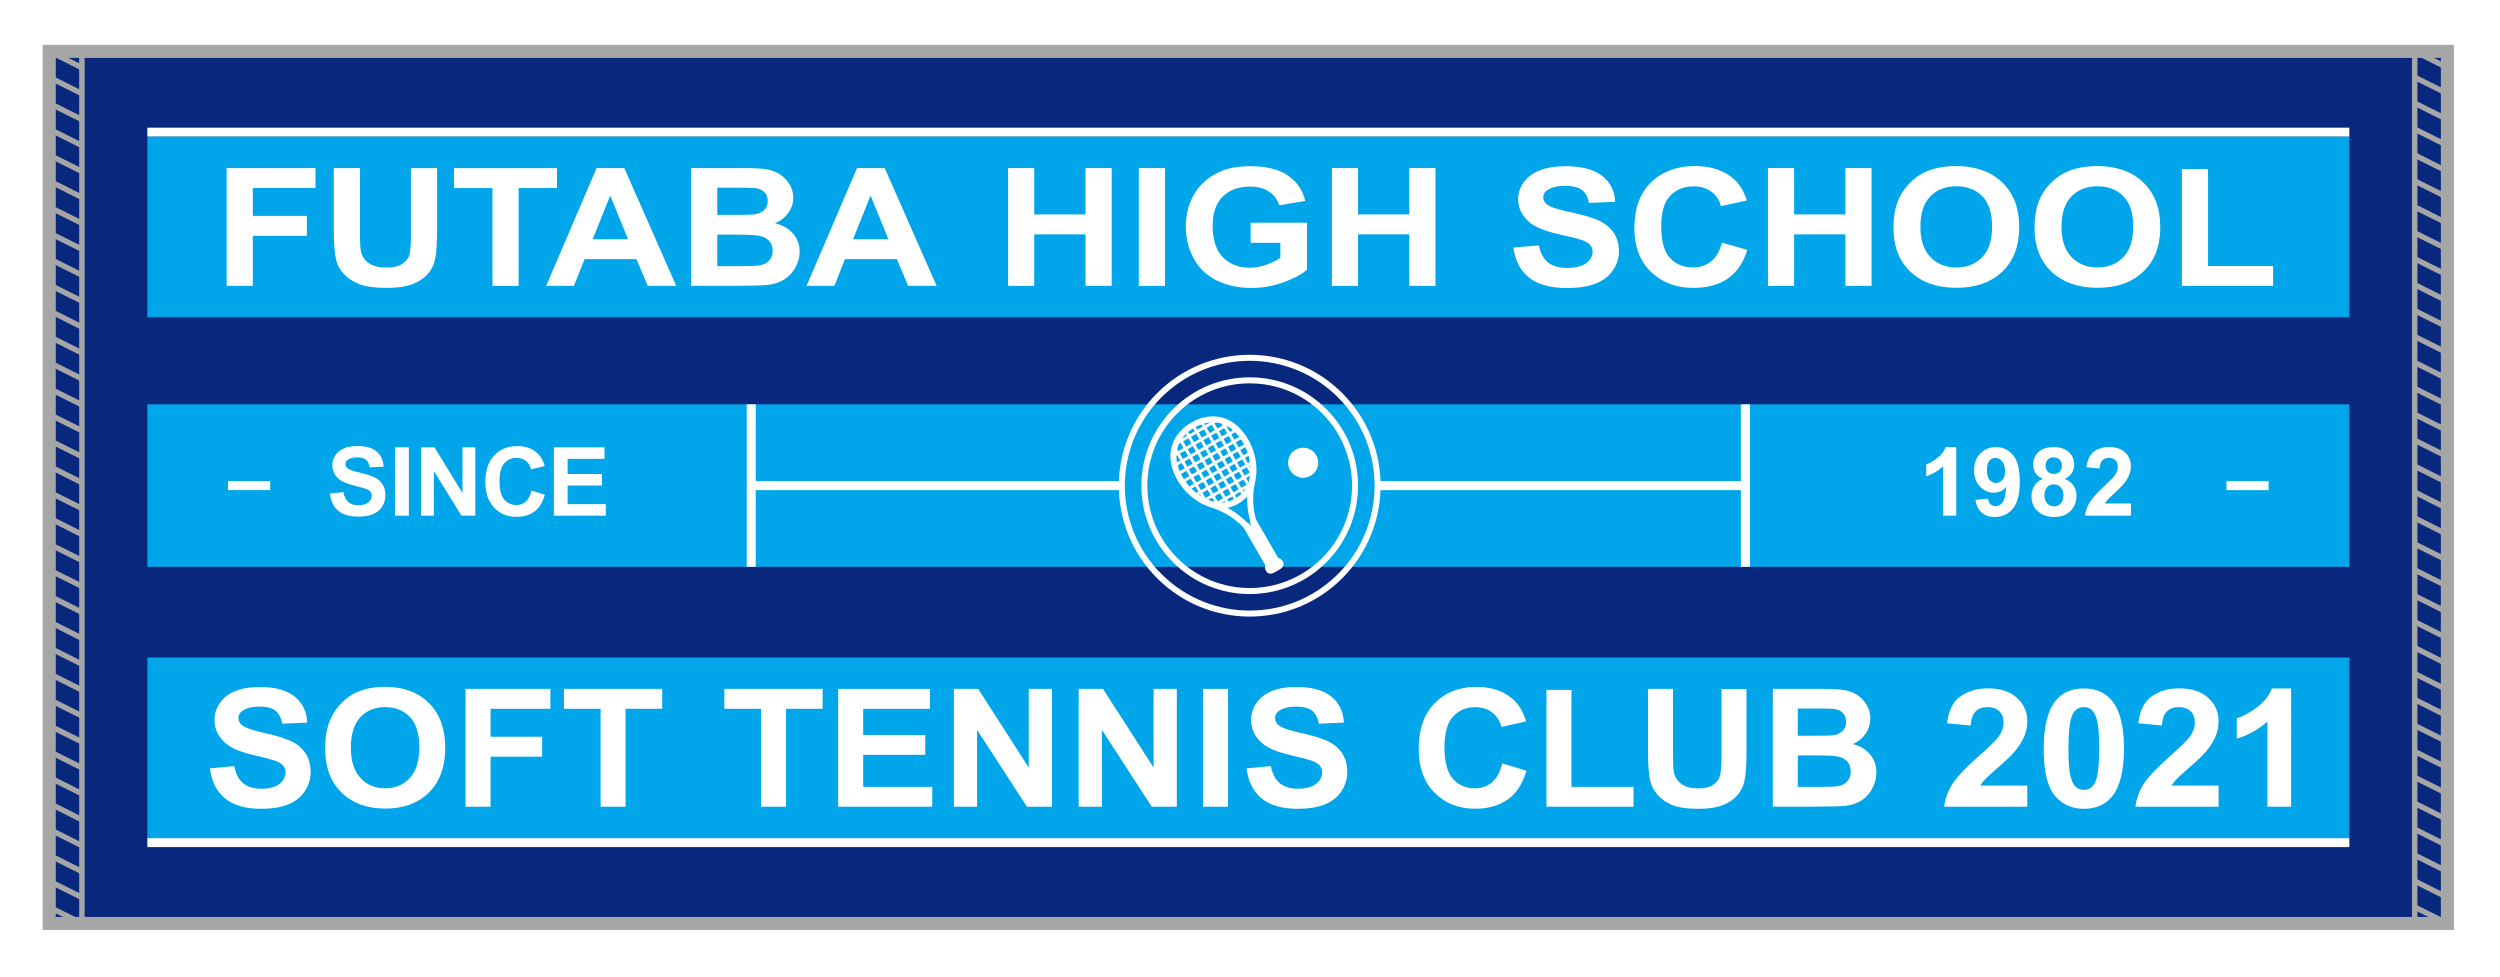
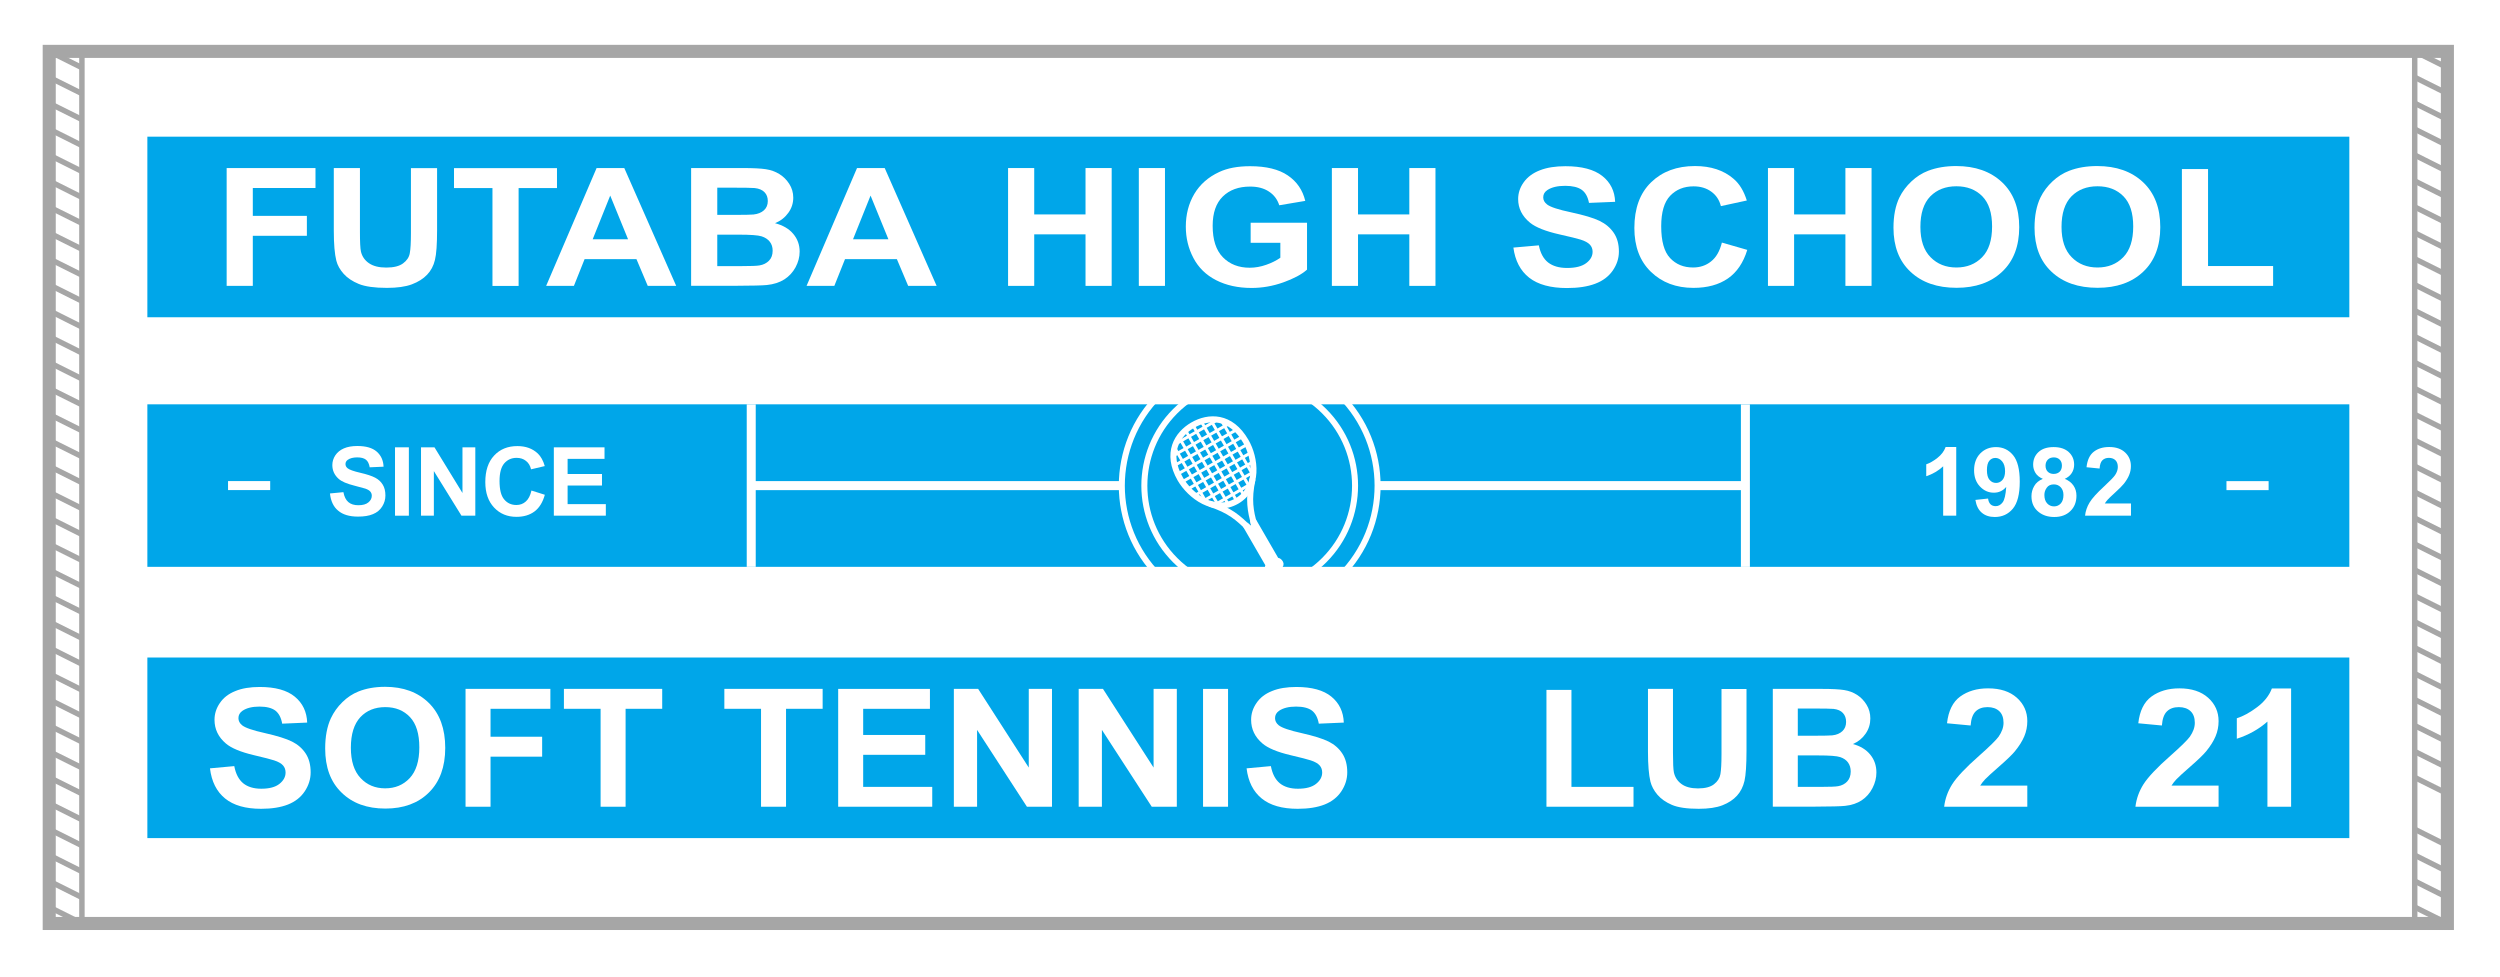
<svg xmlns="http://www.w3.org/2000/svg" version="1.1" id="_x33_408" x="0px" y="0px" viewBox="0 0 3250.5 1270.1" style="enable-background:new 0 0 3250.5 1270.1;" xml:space="preserve">
  <style type="text/css">
	.st0{fill:#FFFFFF;}
	.st1{fill:#08287E;}
	.st2{fill:#00A6E9;}
	.st3{fill:none;stroke:#FFFFFF;stroke-width:7.827;stroke-miterlimit:10;}
	.st4{fill:none;stroke:#FFFFFF;stroke-width:11.74;stroke-miterlimit:10;}
	.st5{fill:#FFFFFF;stroke:#FFFFFF;stroke-width:7.827;stroke-linejoin:bevel;stroke-miterlimit:10;}
	.st6{fill:none;stroke:#FFFFFF;stroke-width:3.913;stroke-miterlimit:10;}
	.st7{fill:none;stroke:#A6A6A6;stroke-width:7.087;stroke-miterlimit:10;}
	.st8{fill:none;stroke:#A6A6A6;stroke-width:17.008;stroke-miterlimit:10;}
</style>
  <rect class="st0" width="3250.5" height="1270.1" />
  <g>
-     <rect x="64" y="66.8" class="st1" width="3118.1" height="1133.9" />
    <rect x="191.6" y="166" class="st0" width="2863" height="11.7" />
    <rect x="191.6" y="177.7" class="st2" width="2863" height="234.8" />
    <rect x="191.6" y="525.7" class="st2" width="2863" height="211.3" />
    <rect x="296.5" y="625.5" class="st0" width="54.8" height="11.7" />
    <rect x="191.6" y="1089.7" class="st0" width="2863" height="11.7" />
    <rect x="191.6" y="854.9" class="st2" width="2863" height="234.8" />
    <rect x="970.9" y="525.7" class="st0" width="11.7" height="211.3" />
    <rect x="2894.8" y="625.5" transform="matrix(-1 -1.224647e-16 1.224647e-16 -1 5844.45 1262.773)" class="st0" width="54.8" height="11.7" />
    <rect x="2263.5" y="525.7" transform="matrix(-1 -1.224647e-16 1.224647e-16 -1 4538.712 1262.773)" class="st0" width="11.7" height="211.3" />
    <g>
      <path class="st0" d="M429,641.6l17.5-1.7c1.1,5.9,3.2,10.2,6.4,12.9c3.2,2.8,7.6,4.1,13,4.1c5.8,0,10.1-1.2,13.1-3.7    c2.9-2.4,4.4-5.3,4.4-8.6c0-2.1-0.6-3.9-1.9-5.4c-1.2-1.5-3.4-2.8-6.5-3.9c-2.1-0.7-6.9-2-14.4-3.9c-9.6-2.4-16.4-5.3-20.3-8.8    c-5.5-4.9-8.2-10.9-8.2-17.9c0-4.5,1.3-8.8,3.9-12.7c2.6-3.9,6.3-6.9,11.1-9s10.7-3.1,17.5-3.1c11.2,0,19.6,2.4,25.2,7.3    c5.6,4.9,8.6,11.4,8.9,19.6l-18,0.8c-0.8-4.6-2.4-7.9-4.9-9.9c-2.5-2-6.3-3-11.4-3c-5.2,0-9.3,1.1-12.3,3.2    c-1.9,1.4-2.9,3.2-2.9,5.5c0,2.1,0.9,3.9,2.7,5.4c2.3,1.9,7.8,3.9,16.5,5.9s15.2,4.2,19.4,6.4c4.2,2.2,7.5,5.2,9.8,9    c2.4,3.8,3.5,8.5,3.5,14.2c0,5.1-1.4,9.9-4.2,14.3c-2.8,4.5-6.8,7.8-12,9.9c-5.2,2.2-11.6,3.2-19.4,3.2c-11.2,0-19.9-2.6-25.9-7.8    C433.7,659.1,430.1,651.6,429,641.6z" />
      <path class="st0" d="M513.6,670.5v-88.9h18v88.9H513.6z" />
      <path class="st0" d="M547.4,670.5v-88.9h17.5l36.4,59.4v-59.4h16.7v88.9h-18l-35.9-58v58H547.4z" />
      <path class="st0" d="M691,637.8l17.4,5.5c-2.7,9.7-7.1,16.9-13.3,21.6c-6.2,4.7-14.1,7.1-23.6,7.1c-11.8,0-21.5-4-29.1-12.1    c-7.6-8.1-11.4-19.1-11.4-33.1c0-14.8,3.8-26.3,11.5-34.5c7.6-8.2,17.7-12.3,30.2-12.3c10.9,0,19.7,3.2,26.5,9.6    c4,3.8,7.1,9.3,9.1,16.4l-17.8,4.2c-1.1-4.6-3.2-8.3-6.6-10.9c-3.3-2.7-7.4-4-12.2-4c-6.6,0-11.9,2.4-16,7.1    c-4.1,4.7-6.2,12.4-6.2,23c0,11.2,2,19.3,6.1,24c4,4.8,9.3,7.2,15.8,7.2c4.8,0,8.9-1.5,12.3-4.6C687,649.1,689.5,644.4,691,637.8z    " />
      <path class="st0" d="M720.1,670.5v-88.9H786v15h-48v19.7h44.7v15H738v24.2h49.7v15H720.1z" />
    </g>
    <g>
      <path class="st0" d="M2543.5,670.5h-17v-64.2c-6.2,5.8-13.6,10.1-22,12.9v-15.5c4.4-1.5,9.3-4.2,14.5-8.3    c5.2-4.1,8.8-8.8,10.7-14.2h13.8V670.5z" />
      <path class="st0" d="M2568.4,650l16.5-1.8c0.4,3.4,1.5,5.8,3.2,7.5c1.7,1.6,3.9,2.4,6.7,2.4c3.5,0,6.5-1.6,9-4.9    c2.5-3.2,4-10,4.7-20.1c-4.3,5-9.6,7.5-16.1,7.5c-7,0-13-2.7-18.1-8.1c-5.1-5.4-7.6-12.4-7.6-21.1c0-9,2.7-16.3,8-21.8    c5.4-5.5,12.2-8.3,20.5-8.3c9,0,16.4,3.5,22.2,10.5c5.8,7,8.7,18.5,8.7,34.4c0,16.3-3,28-9,35.2c-6,7.2-13.9,10.8-23.5,10.8    c-7,0-12.6-1.9-16.9-5.6C2572.3,662.9,2569.6,657.3,2568.4,650z M2607,612.7c0-5.5-1.3-9.8-3.8-12.8c-2.5-3-5.5-4.5-8.8-4.5    c-3.2,0-5.8,1.2-7.9,3.7c-2.1,2.5-3.1,6.6-3.1,12.2c0,5.7,1.1,10,3.4,12.6c2.3,2.7,5.1,4,8.5,4c3.3,0,6-1.3,8.3-3.9    C2605.8,621.5,2607,617.7,2607,612.7z" />
      <path class="st0" d="M2656.1,622.6c-4.4-1.9-7.6-4.4-9.6-7.7c-2-3.3-3-6.8-3-10.7c0-6.6,2.3-12.1,6.9-16.4    c4.6-4.3,11.2-6.5,19.7-6.5c8.5,0,15,2.2,19.7,6.5c4.7,4.3,7,9.8,7,16.4c0,4.1-1.1,7.8-3.2,11s-5.2,5.7-9,7.4    c4.9,2,8.7,4.9,11.3,8.7c2.6,3.8,3.9,8.2,3.9,13.2c0,8.2-2.6,14.9-7.9,20c-5.2,5.1-12.2,7.7-20.9,7.7c-8.1,0-14.8-2.1-20.2-6.4    c-6.4-5-9.5-11.9-9.5-20.6c0-4.8,1.2-9.2,3.6-13.3C2647.2,627.8,2651,624.7,2656.1,622.6z M2658.1,643.5c0,4.7,1.2,8.4,3.6,11    c2.4,2.6,5.4,3.9,9,3.9c3.5,0,6.4-1.3,8.7-3.8s3.5-6.2,3.5-11c0-4.2-1.2-7.5-3.5-10c-2.3-2.5-5.3-3.8-8.9-3.8    c-4.2,0-7.3,1.4-9.3,4.3C2659.1,637,2658.1,640.1,2658.1,643.5z M2659.6,605.4c0,3.4,1,6,2.9,7.9c1.9,1.9,4.5,2.9,7.7,2.9    c3.2,0,5.8-1,7.8-2.9c1.9-1.9,2.9-4.6,2.9-8c0-3.2-1-5.8-2.9-7.7c-1.9-1.9-4.5-2.9-7.6-2.9c-3.3,0-5.9,1-7.8,2.9    S2659.6,602.2,2659.6,605.4z" />
      <path class="st0" d="M2770.7,654.7v15.8H2711c0.6-6,2.6-11.7,5.8-17c3.2-5.4,9.6-12.5,19.2-21.3c7.7-7.2,12.4-12,14.1-14.6    c2.3-3.5,3.5-7,3.5-10.4c0-3.8-1-6.7-3.1-8.8c-2-2-4.9-3.1-8.5-3.1c-3.6,0-6.4,1.1-8.5,3.2c-2.1,2.1-3.3,5.7-3.6,10.7l-17-1.7    c1-9.4,4.2-16.1,9.5-20.2c5.3-4.1,12-6.1,20-6.1c8.8,0,15.7,2.4,20.7,7.1c5,4.7,7.5,10.6,7.5,17.7c0,4-0.7,7.8-2.2,11.4    c-1.4,3.6-3.7,7.4-6.8,11.4c-2.1,2.6-5.8,6.4-11.2,11.3c-5.4,4.9-8.8,8.2-10.2,9.8c-1.4,1.6-2.6,3.2-3.5,4.7H2770.7z" />
    </g>
    <g>
      <path class="st0" d="M294.7,371.7V218.5h115.5v25.9h-81.5v36.3h70.3v25.9h-70.3v65.1H294.7z" />
      <path class="st0" d="M434,218.5h34v83c0,13.2,0.4,21.7,1.3,25.6c1.5,6.3,4.9,11.3,10.4,15.1c5.5,3.8,13,5.7,22.5,5.7    c9.7,0,16.9-1.8,21.8-5.4c4.9-3.6,7.9-8,8.8-13.2c1-5.2,1.5-13.9,1.5-26v-84.7h34V299c0,18.4-0.9,31.4-2.8,39    c-1.8,7.6-5.2,14-10.2,19.2c-4.9,5.2-11.6,9.4-19.8,12.5c-8.3,3.1-19.1,4.6-32.4,4.6c-16.1,0-28.3-1.7-36.6-5.1    c-8.3-3.4-14.9-7.8-19.7-13.2c-4.8-5.4-8-11.1-9.5-17c-2.2-8.8-3.3-21.7-3.3-38.9V218.5z" />
      <path class="st0" d="M640.3,371.7V244.5h-50v-25.9h133.9v25.9h-49.9v127.3H640.3z" />
      <path class="st0" d="M879.2,371.7h-37l-14.7-34.8h-67.4l-13.9,34.8h-36.1l65.6-153.2h36L879.2,371.7z M816.6,311.1l-23.2-56.8    l-22.8,56.8H816.6z" />
      <path class="st0" d="M898.6,218.5h67.3c13.3,0,23.3,0.5,29.8,1.5c6.6,1,12.4,3.1,17.6,6.3c5.2,3.2,9.5,7.5,12.9,12.8    s5.2,11.3,5.2,17.9c0,7.2-2.1,13.8-6.4,19.7c-4.3,6-10,10.5-17.3,13.5c10.3,2.7,18.2,7.3,23.7,13.9c5.5,6.5,8.3,14.2,8.3,23.1    c0,7-1.8,13.7-5.3,20.3c-3.6,6.6-8.4,11.8-14.6,15.8c-6.2,3.9-13.8,6.4-22.8,7.3c-5.7,0.6-19.3,0.9-41,1h-57.4V218.5z M932.6,244    v35.4h22.3c13.3,0,21.5-0.2,24.7-0.5c5.8-0.6,10.4-2.5,13.7-5.5s5-7,5-12c0-4.7-1.4-8.6-4.3-11.5c-2.9-3-7.1-4.8-12.8-5.4    c-3.4-0.3-13.1-0.5-29.1-0.5H932.6z M932.6,305v41h31.5c12.3,0,20-0.3,23.3-0.9c5.1-0.8,9.2-2.9,12.4-6.1c3.2-3.2,4.8-7.6,4.8-13    c0-4.6-1.2-8.5-3.7-11.7c-2.5-3.2-6-5.5-10.6-7c-4.6-1.5-14.7-2.2-30.2-2.2H932.6z" />
      <path class="st0" d="M1217.8,371.7h-37l-14.7-34.8h-67.4l-13.9,34.8h-36.1l65.6-153.2h36L1217.8,371.7z M1155.1,311.1l-23.2-56.8    l-22.8,56.8H1155.1z" />
      <path class="st0" d="M1310.7,371.7V218.5h34v60.3h66.7v-60.3h34v153.2h-34v-67h-66.7v67H1310.7z" />
      <path class="st0" d="M1480.7,371.7V218.5h34v153.2H1480.7z" />
      <path class="st0" d="M1626.1,315.4v-25.8h73.3v61c-7.1,6.3-17.5,11.8-31,16.6c-13.5,4.8-27.2,7.2-41.1,7.2    c-17.6,0-33-3.4-46.1-10.1c-13.1-6.7-22.9-16.3-29.5-28.8c-6.6-12.5-9.9-26.1-9.9-40.8c0-16,3.7-30.1,11-42.5    c7.4-12.4,18.1-21.9,32.3-28.5c10.8-5.1,24.2-7.6,40.3-7.6c20.9,0,37.3,4,49,12c11.8,8,19.3,19,22.7,33.1l-33.8,5.7    c-2.4-7.5-6.8-13.5-13.4-17.8c-6.6-4.4-14.7-6.5-24.5-6.5c-14.9,0-26.7,4.3-35.5,12.9c-8.8,8.6-13.2,21.3-13.2,38.1    c0,18.2,4.4,31.8,13.3,40.9c8.9,9.1,20.5,13.6,34.9,13.6c7.1,0,14.3-1.3,21.4-3.8c7.2-2.5,13.3-5.6,18.4-9.2v-19.4H1626.1z" />
      <path class="st0" d="M1731.7,371.7V218.5h34v60.3h66.7v-60.3h34v153.2h-34v-67h-66.7v67H1731.7z" />
      <path class="st0" d="M1967.7,321.9l33.1-2.9c2,10.1,6,17.5,12.1,22.3c6.1,4.7,14.3,7.1,24.7,7.1c11,0,19.2-2.1,24.8-6.3    c5.6-4.2,8.3-9.1,8.3-14.8c0-3.6-1.2-6.7-3.5-9.2c-2.3-2.5-6.4-4.8-12.2-6.6c-4-1.3-13.1-3.5-27.2-6.7c-18.2-4.1-31-9.2-38.4-15.2    c-10.3-8.4-15.5-18.7-15.5-30.8c0-7.8,2.4-15.1,7.3-21.9c4.9-6.8,11.9-12,21-15.5c9.2-3.6,20.2-5.3,33.2-5.3    c21.1,0,37.1,4.2,47.8,12.6c10.7,8.4,16.3,19.7,16.8,33.7l-34,1.4c-1.5-7.9-4.6-13.5-9.4-17c-4.8-3.4-12-5.2-21.5-5.2    c-9.9,0-17.6,1.8-23.2,5.5c-3.6,2.4-5.4,5.5-5.4,9.5c0,3.6,1.7,6.7,5.1,9.3c4.3,3.3,14.7,6.7,31.3,10.2c16.5,3.6,28.8,7.2,36.7,11    c7.9,3.8,14.1,9,18.6,15.6c4.5,6.6,6.7,14.7,6.7,24.4c0,8.8-2.7,17-8,24.7c-5.4,7.7-12.9,13.4-22.8,17.1c-9.8,3.7-22,5.6-36.7,5.6    c-21.3,0-37.7-4.5-49.1-13.4C1976.8,352.1,1970,339,1967.7,321.9z" />
      <path class="st0" d="M2238.8,315.4l33,9.5c-5.1,16.7-13.5,29.1-25.2,37.2c-11.8,8.1-26.7,12.2-44.8,12.2    c-22.4,0-40.8-6.9-55.2-20.8c-14.4-13.9-21.6-32.9-21.6-57c0-25.5,7.2-45.3,21.7-59.4s33.5-21.2,57.1-21.2    c20.6,0,37.4,5.5,50.2,16.6c7.7,6.5,13.4,16,17.2,28.2l-33.7,7.3c-2-7.9-6.1-14.2-12.5-18.8c-6.3-4.6-14-6.9-23-6.9    c-12.5,0-22.6,4.1-30.4,12.2c-7.8,8.1-11.7,21.4-11.7,39.6c0,19.4,3.8,33.2,11.5,41.4c7.7,8.2,17.6,12.3,29.9,12.3    c9,0,16.8-2.6,23.3-7.8C2231.3,334.8,2236,326.6,2238.8,315.4z" />
      <path class="st0" d="M2298.7,371.7V218.5h34v60.3h66.7v-60.3h34v153.2h-34v-67h-66.7v67H2298.7z" />
      <path class="st0" d="M2461.9,296.1c0-15.6,2.6-28.7,7.7-39.3c3.8-7.8,9.1-14.8,15.7-21c6.6-6.2,13.9-10.8,21.8-13.8    c10.5-4,22.6-6.1,36.3-6.1c24.8,0,44.7,7,59.6,21c14.9,14,22.4,33.5,22.4,58.4c0,24.7-7.4,44.1-22.2,58    c-14.8,14-34.6,20.9-59.3,20.9c-25.1,0-45-6.9-59.8-20.8C2469.3,339.6,2461.9,320.5,2461.9,296.1z M2496.9,295    c0,17.3,4.4,30.5,13.2,39.4c8.8,9,20,13.4,33.6,13.4c13.6,0,24.7-4.4,33.4-13.3c8.7-8.9,13-22.2,13-40c0-17.6-4.2-30.6-12.7-39.3    c-8.5-8.6-19.7-13-33.7-13s-25.3,4.4-33.9,13.1C2501.2,264.2,2496.9,277.4,2496.9,295z" />
      <path class="st0" d="M2645.3,296.1c0-15.6,2.6-28.7,7.7-39.3c3.8-7.8,9.1-14.8,15.7-21c6.6-6.2,13.9-10.8,21.8-13.8    c10.5-4,22.6-6.1,36.3-6.1c24.8,0,44.7,7,59.6,21c14.9,14,22.4,33.5,22.4,58.4c0,24.7-7.4,44.1-22.2,58    c-14.8,14-34.6,20.9-59.3,20.9c-25.1,0-45-6.9-59.8-20.8C2652.7,339.6,2645.3,320.5,2645.3,296.1z M2680.4,295    c0,17.3,4.4,30.5,13.2,39.4c8.8,9,20,13.4,33.6,13.4c13.6,0,24.7-4.4,33.4-13.3c8.7-8.9,13-22.2,13-40c0-17.6-4.2-30.6-12.7-39.3    c-8.5-8.6-19.7-13-33.7-13s-25.3,4.4-33.9,13.1C2684.7,264.2,2680.4,277.4,2680.4,295z" />
      <path class="st0" d="M2836.9,371.7V219.8h34v126.1h84.6v25.8H2836.9z" />
    </g>
    <ellipse transform="matrix(0.707 -0.707 0.707 0.707 29.519 1334.038)" class="st3" cx="1625.1" cy="631.4" rx="166.3" ry="166.3" />
    <ellipse transform="matrix(0.707 -0.707 0.707 0.707 29.519 1334.038)" class="st3" cx="1625.1" cy="631.4" rx="137" ry="137" />
    <line class="st4" x1="976.8" y1="631.4" x2="1458.8" y2="631.4" />
    <line class="st4" x1="2269.4" y1="631.4" x2="1791.4" y2="631.4" />
    <g>
      <g>
        <path class="st0" d="M273,999l31.6-2.9c1.9,10.1,5.8,17.5,11.6,22.3c5.8,4.7,13.7,7.1,23.5,7.1c10.5,0,18.3-2.1,23.6-6.3     c5.3-4.2,8-9.1,8-14.8c0-3.6-1.1-6.7-3.3-9.2c-2.2-2.5-6.1-4.8-11.7-6.6c-3.8-1.3-12.5-3.5-26-6.7c-17.4-4.1-29.6-9.2-36.6-15.2     c-9.9-8.4-14.8-18.7-14.8-30.8c0-7.8,2.3-15.1,7-21.9c4.6-6.8,11.3-12,20.1-15.5c8.7-3.6,19.3-5.3,31.7-5.3     c20.2,0,35.4,4.2,45.6,12.6c10.2,8.4,15.6,19.7,16.1,33.7l-32.5,1.4c-1.4-7.9-4.4-13.5-8.9-17c-4.6-3.4-11.4-5.2-20.6-5.2     c-9.4,0-16.8,1.8-22.2,5.5c-3.4,2.4-5.2,5.5-5.2,9.5c0,3.6,1.6,6.7,4.8,9.3c4.1,3.3,14,6.7,29.8,10.2c15.8,3.6,27.5,7.2,35.1,11     c7.6,3.8,13.5,9,17.8,15.6c4.3,6.6,6.4,14.7,6.4,24.4c0,8.8-2.6,17-7.7,24.7c-5.1,7.7-12.4,13.4-21.7,17.1     c-9.4,3.7-21,5.6-35,5.6c-20.3,0-35.9-4.5-46.8-13.4C281.6,1029.2,275.1,1016.2,273,999z" />
        <path class="st0" d="M422.8,973.2c0-15.6,2.5-28.7,7.4-39.3c3.7-7.8,8.6-14.8,15-21c6.3-6.2,13.3-10.8,20.8-13.8     c10-4,21.6-6.1,34.7-6.1c23.7,0,42.7,7,56.9,21c14.2,14,21.3,33.5,21.3,58.4c0,24.7-7.1,44.1-21.2,58c-14.1,14-33,20.9-56.6,20.9     c-23.9,0-42.9-6.9-57-20.8C429.8,1016.7,422.8,997.6,422.8,973.2z M456.2,972.2c0,17.3,4.2,30.5,12.6,39.4     c8.4,9,19.1,13.4,32,13.4s23.6-4.4,31.9-13.3c8.3-8.9,12.5-22.2,12.5-40c0-17.6-4-30.6-12.1-39.3c-8.1-8.6-18.8-13-32.2-13     c-13.4,0-24.2,4.4-32.4,13.1C460.3,941.4,456.2,954.6,456.2,972.2z" />
        <path class="st0" d="M605.3,1048.9V895.7h110.3v25.9h-77.8v36.3h67.1v25.9h-67.1v65.1H605.3z" />
        <path class="st0" d="M780.9,1048.9V921.6h-47.7v-25.9H861v25.9h-47.6v127.3H780.9z" />
        <path class="st0" d="M989.5,1048.9V921.6h-47.7v-25.9h127.8v25.9H1022v127.3H989.5z" />
        <path class="st0" d="M1089.8,1048.9V895.7h119.3v25.9h-86.8v34h80.7v25.8h-80.7v41.7h89.8v25.8H1089.8z" />
        <path class="st0" d="M1240.2,1048.9V895.7h31.6l65.8,102.3V895.7h30.2v153.2h-32.6l-64.8-99.9v99.9H1240.2z" />
        <path class="st0" d="M1402.5,1048.9V895.7h31.6l65.8,102.3V895.7h30.2v153.2h-32.6l-64.8-99.9v99.9H1402.5z" />
        <path class="st0" d="M1564.2,1048.9V895.7h32.5v153.2H1564.2z" />
        <path class="st0" d="M1620.8,999l31.6-2.9c1.9,10.1,5.8,17.5,11.6,22.3c5.8,4.7,13.7,7.1,23.5,7.1c10.5,0,18.3-2.1,23.6-6.3     c5.3-4.2,8-9.1,8-14.8c0-3.6-1.1-6.7-3.3-9.2c-2.2-2.5-6.1-4.8-11.7-6.6c-3.8-1.3-12.5-3.5-26-6.7c-17.4-4.1-29.6-9.2-36.6-15.2     c-9.9-8.4-14.8-18.7-14.8-30.8c0-7.8,2.3-15.1,7-21.9c4.6-6.8,11.3-12,20.1-15.5c8.7-3.6,19.3-5.3,31.7-5.3     c20.2,0,35.4,4.2,45.6,12.6c10.2,8.4,15.6,19.7,16.1,33.7l-32.5,1.4c-1.4-7.9-4.4-13.5-8.9-17c-4.6-3.4-11.4-5.2-20.6-5.2     c-9.4,0-16.8,1.8-22.2,5.5c-3.4,2.4-5.2,5.5-5.2,9.5c0,3.6,1.6,6.7,4.8,9.3c4.1,3.3,14,6.7,29.8,10.2c15.8,3.6,27.5,7.2,35.1,11     c7.6,3.8,13.5,9,17.8,15.6c4.3,6.6,6.4,14.7,6.4,24.4c0,8.8-2.6,17-7.7,24.7c-5.1,7.7-12.4,13.4-21.7,17.1     c-9.4,3.7-21,5.6-35,5.6c-20.3,0-35.9-4.5-46.8-13.4C1629.4,1029.2,1622.9,1016.2,1620.8,999z" />
-         <path class="st0" d="M1953.2,992.6l31.5,9.5c-4.8,16.7-12.9,29.1-24.1,37.2c-11.2,8.1-25.5,12.2-42.7,12.2     c-21.4,0-38.9-6.9-52.7-20.8c-13.8-13.9-20.6-32.9-20.6-57c0-25.5,6.9-45.3,20.7-59.4s32-21.2,54.5-21.2     c19.7,0,35.7,5.5,47.9,16.6c7.3,6.5,12.8,16,16.5,28.2l-32.1,7.3c-1.9-7.9-5.9-14.2-11.9-18.8c-6-4.6-13.4-6.9-22-6.9     c-11.9,0-21.6,4.1-29,12.2c-7.4,8.1-11.1,21.4-11.1,39.6c0,19.4,3.7,33.2,11,41.4c7.3,8.2,16.8,12.3,28.5,12.3     c8.6,0,16.1-2.6,22.3-7.8C1946,1012,1950.5,1003.8,1953.2,992.6z" />
        <path class="st0" d="M2010.7,1048.9V897h32.5v126.1h80.7v25.8H2010.7z" />
        <path class="st0" d="M2142.7,895.7h32.5v83c0,13.2,0.4,21.7,1.2,25.6c1.4,6.3,4.7,11.3,9.9,15.1c5.2,3.8,12.4,5.7,21.4,5.7     c9.2,0,16.2-1.8,20.8-5.4c4.7-3.6,7.5-8,8.4-13.2c0.9-5.2,1.4-13.9,1.4-26v-84.7h32.5v80.5c0,18.4-0.9,31.4-2.6,39     c-1.8,7.6-5,14-9.7,19.2c-4.7,5.2-11,9.4-18.9,12.5c-7.9,3.1-18.2,4.6-30.9,4.6c-15.4,0-27-1.7-34.9-5.1     c-7.9-3.4-14.2-7.8-18.8-13.2c-4.6-5.4-7.6-11.1-9.1-17c-2.1-8.8-3.2-21.7-3.2-38.9V895.7z" />
        <path class="st0" d="M2305,895.7h64.3c12.7,0,22.2,0.5,28.5,1.5s11.8,3.1,16.8,6.3c4.9,3.2,9.1,7.5,12.3,12.8     c3.3,5.3,4.9,11.3,4.9,17.9c0,7.2-2,13.8-6.1,19.7c-4.1,6-9.6,10.5-16.5,13.5c9.8,2.7,17.3,7.3,22.6,13.9     c5.3,6.5,7.9,14.2,7.9,23.1c0,7-1.7,13.7-5.1,20.3c-3.4,6.6-8,11.8-13.9,15.8c-5.9,3.9-13.1,6.4-21.8,7.3     c-5.4,0.6-18.5,0.9-39.2,1H2305V895.7z M2337.5,921.2v35.4h21.3c12.7,0,20.5-0.2,23.6-0.5c5.6-0.6,9.9-2.5,13.1-5.5s4.8-7,4.8-12     c0-4.7-1.4-8.6-4.1-11.5c-2.7-3-6.8-4.8-12.2-5.4c-3.2-0.3-12.5-0.5-27.8-0.5H2337.5z M2337.5,982.1v41h30.1     c11.7,0,19.1-0.3,22.3-0.9c4.8-0.8,8.8-2.9,11.8-6.1c3-3.2,4.6-7.6,4.6-13c0-4.6-1.2-8.5-3.5-11.7c-2.3-3.2-5.7-5.5-10.1-7     c-4.4-1.5-14-2.2-28.8-2.2H2337.5z" />
        <path class="st0" d="M2635.9,1021.6v27.3h-108.1c1.2-10.3,4.7-20.1,10.5-29.3c5.9-9.2,17.4-21.5,34.7-36.7     c13.9-12.3,22.4-20.7,25.6-25.1c4.2-6.1,6.4-12,6.4-18c0-6.5-1.8-11.6-5.5-15.1c-3.7-3.5-8.8-5.3-15.3-5.3     c-6.4,0-11.6,1.8-15.4,5.5c-3.8,3.7-6,9.8-6.6,18.4l-30.7-2.9c1.8-16.2,7.6-27.8,17.2-34.8c9.7-7,21.7-10.6,36.2-10.6     c15.9,0,28.3,4.1,37.4,12.2c9.1,8.2,13.6,18.3,13.6,30.4c0,6.9-1.3,13.5-3.9,19.7c-2.6,6.2-6.7,12.8-12.3,19.6     c-3.7,4.5-10.5,11-20.2,19.5c-9.7,8.5-15.9,14.1-18.5,16.9c-2.6,2.8-4.7,5.5-6.3,8.1H2635.9z" />
-         <path class="st0" d="M2709.4,895.1c15.6,0,27.8,5.3,36.5,15.9c10.5,12.5,15.7,33.3,15.7,62.4c0,29-5.3,49.8-15.8,62.5     c-8.7,10.4-20.8,15.7-36.4,15.7c-15.7,0-28.3-5.7-37.8-17.2c-9.6-11.5-14.4-31.9-14.4-61.3c0-28.8,5.3-49.6,15.8-62.3     C2681.7,900.3,2693.8,895.1,2709.4,895.1z M2709.4,919.4c-3.7,0-7.1,1.1-10,3.4c-2.9,2.3-5.2,6.3-6.8,12.2     c-2.1,7.6-3.2,20.4-3.2,38.3c0,18,1,30.3,2.9,37c1.9,6.7,4.3,11.2,7.2,13.4c2.9,2.2,6.2,3.3,9.9,3.3c3.7,0,7.1-1.1,10-3.4     c2.9-2.3,5.2-6.3,6.8-12.2c2.1-7.5,3.2-20.3,3.2-38.2c0-18-1-30.3-2.9-37c-1.9-6.7-4.3-11.2-7.2-13.5     C2716.5,920.5,2713.1,919.4,2709.4,919.4z" />
        <path class="st0" d="M2884.6,1021.6v27.3h-108.1c1.2-10.3,4.7-20.1,10.5-29.3c5.9-9.2,17.4-21.5,34.7-36.7     c13.9-12.3,22.4-20.7,25.6-25.1c4.2-6.1,6.4-12,6.4-18c0-6.5-1.8-11.6-5.5-15.1c-3.7-3.5-8.8-5.3-15.3-5.3     c-6.4,0-11.6,1.8-15.4,5.5c-3.8,3.7-6,9.8-6.6,18.4l-30.7-2.9c1.8-16.2,7.6-27.8,17.2-34.8c9.7-7,21.7-10.6,36.2-10.6     c15.9,0,28.3,4.1,37.4,12.2c9.1,8.2,13.6,18.3,13.6,30.4c0,6.9-1.3,13.5-3.9,19.7c-2.6,6.2-6.7,12.8-12.3,19.6     c-3.7,4.5-10.5,11-20.2,19.5c-9.7,8.5-15.9,14.1-18.5,16.9c-2.6,2.8-4.7,5.5-6.3,8.1H2884.6z" />
        <path class="st0" d="M2978.9,1048.9h-30.8V938.2c-11.3,10-24.5,17.4-39.8,22.3v-26.6c8-2.5,16.8-7.3,26.2-14.3     c9.4-7,15.9-15.2,19.4-24.5h25V1048.9z" />
      </g>
    </g>
    <g>
-       <path class="st0" d="M1705.5,617.7c-2.2,1.5-4.6,2.6-7.1,3.1c-2.5,0.5-5,0.6-7.5,0.1c-2.5-0.4-4.8-1.3-7-2.7    c-2.2-1.3-4.1-3.1-5.6-5.4c-1.5-2.2-2.6-4.6-3.1-7.1c-0.5-2.5-0.6-5-0.1-7.5c0.4-2.5,1.3-4.8,2.7-7c1.3-2.2,3.1-4.1,5.4-5.6    c2.2-1.5,4.6-2.6,7.1-3.1s5-0.6,7.5-0.1c2.5,0.4,4.8,1.3,7,2.7c2.2,1.3,4.1,3.1,5.6,5.4c1.5,2.2,2.6,4.6,3.1,7.1    c0.5,2.5,0.6,5,0.1,7.5c-0.4,2.5-1.3,4.8-2.7,7C1709.5,614.2,1707.7,616.1,1705.5,617.7z" />
-     </g>
+       </g>
    <g>
      <g>
        <path class="st3" d="M1608,651.5c29.5-17,24.4-56,11.8-77.7c-19.6-33.9-48.3-33-68.9-21.1c-20.6,11.9-35.7,36.4-16.2,70.3     C1547.4,644.6,1578.5,668.5,1608,651.5z" />
        <path class="st3" d="M1628.6,622.7c-6,27.7-2.4,41.9,1.8,58.9c0,0,0.8,4.2-1.8,5.7c-2.6,1.5-5.8-1.3-5.8-1.3     c-12.6-12.2-23.2-22.4-50.1-31.1" />
        <path class="st5" d="M1629.3,676.8l30.4,52.6c0,0,2.5-1.5,4.9,2.6c1.7,3-1.9,4.6-6,6.9c-4,2.3-7.3,4.7-9,1.7     c-2.4-4.1,0.2-5.5,0.2-5.5l-30.4-52.6l13.4,11.8L1629.3,676.8z" />
      </g>
      <line class="st6" x1="1550.9" y1="552.6" x2="1608" y2="651.5" />
      <line class="st6" x1="1537.2" y1="626.4" x2="1621.9" y2="577.6" />
      <line class="st6" x1="1531.4" y1="616.3" x2="1615.9" y2="567.5" />
      <line class="st6" x1="1527.1" y1="605.2" x2="1608.2" y2="558.4" />
      <line class="st6" x1="1525.7" y1="592.4" x2="1598.1" y2="550.7" />
      <line class="st6" x1="1528.6" y1="577.2" x2="1583.2" y2="545.7" />
      <line class="st6" x1="1544.6" y1="635.7" x2="1626.1" y2="588.7" />
      <line class="st6" x1="1553.4" y1="644.2" x2="1629.1" y2="600.5" />
      <line class="st6" x1="1564.4" y1="651.4" x2="1629.8" y2="613.7" />
      <line class="st6" x1="1579.6" y1="656.2" x2="1626.6" y2="629.1" />
      <line class="st6" x1="1541.4" y1="559.5" x2="1597.1" y2="656" />
      <line class="st6" x1="1533.1" y1="568.7" x2="1584.2" y2="657.2" />
      <line class="st6" x1="1527.1" y1="581.8" x2="1568.4" y2="653.2" />
      <line class="st6" x1="1561.7" y1="547.7" x2="1617.4" y2="644.3" />
      <line class="st6" x1="1573.8" y1="545.3" x2="1624.9" y2="633.7" />
      <line class="st6" x1="1588.1" y1="546.6" x2="1629.4" y2="618.1" />
    </g>
  </g>
  <g>
    <g>
      <g>
        <g>
          <line class="st7" x1="64" y1="66.8" x2="106.5" y2="88" />
          <line class="st7" x1="64" y1="100.5" x2="106.5" y2="121.7" />
          <line class="st7" x1="64" y1="134.2" x2="106.5" y2="155.4" />
          <line class="st7" x1="64" y1="167.9" x2="106.5" y2="189.2" />
          <line class="st7" x1="64" y1="201.6" x2="106.5" y2="222.9" />
          <line class="st7" x1="64" y1="235.3" x2="106.5" y2="256.6" />
          <line class="st7" x1="64" y1="269.1" x2="106.5" y2="290.3" />
          <line class="st7" x1="64" y1="302.8" x2="106.5" y2="324" />
          <line class="st7" x1="64" y1="336.5" x2="106.5" y2="357.7" />
          <line class="st7" x1="64" y1="370.2" x2="106.5" y2="391.5" />
          <line class="st7" x1="64" y1="403.9" x2="106.5" y2="425.2" />
          <line class="st7" x1="64" y1="437.6" x2="106.5" y2="458.9" />
          <line class="st7" x1="64" y1="471.3" x2="106.5" y2="492.6" />
          <line class="st7" x1="64" y1="505.1" x2="106.5" y2="526.3" />
          <line class="st7" x1="64" y1="538.8" x2="106.5" y2="560" />
          <line class="st7" x1="64" y1="572.5" x2="106.5" y2="593.7" />
          <line class="st7" x1="64" y1="606.2" x2="106.5" y2="627.5" />
          <line class="st7" x1="64" y1="639.9" x2="106.5" y2="661.2" />
          <line class="st7" x1="64" y1="673.6" x2="106.5" y2="694.9" />
          <line class="st7" x1="64" y1="707.4" x2="106.5" y2="728.6" />
          <line class="st7" x1="64" y1="741.1" x2="106.5" y2="762.3" />
          <line class="st7" x1="64" y1="774.8" x2="106.5" y2="796" />
          <line class="st7" x1="64" y1="808.5" x2="106.5" y2="829.8" />
          <line class="st7" x1="64" y1="842.2" x2="106.5" y2="863.5" />
          <line class="st7" x1="64" y1="875.9" x2="106.5" y2="897.2" />
          <line class="st7" x1="64" y1="909.6" x2="106.5" y2="930.9" />
          <line class="st7" x1="64" y1="943.4" x2="106.5" y2="964.6" />
          <line class="st7" x1="64" y1="977.1" x2="106.5" y2="998.3" />
          <line class="st7" x1="64" y1="1010.8" x2="106.5" y2="1032" />
          <line class="st7" x1="64" y1="1044.5" x2="106.5" y2="1065.8" />
          <line class="st7" x1="64" y1="1078.2" x2="106.5" y2="1099.5" />
          <line class="st7" x1="64" y1="1111.9" x2="106.5" y2="1133.2" />
          <line class="st7" x1="64" y1="1145.6" x2="106.5" y2="1166.9" />
          <line class="st7" x1="64" y1="1179.4" x2="106.5" y2="1200.6" />
        </g>
        <rect x="64" y="66.8" class="st7" width="42.5" height="1133.9" />
      </g>
      <g>
        <g>
          <line class="st7" x1="3139.6" y1="66.8" x2="3182.1" y2="88" />
          <line class="st7" x1="3139.6" y1="100.5" x2="3182.1" y2="121.7" />
          <line class="st7" x1="3139.6" y1="134.2" x2="3182.1" y2="155.4" />
          <line class="st7" x1="3139.6" y1="167.9" x2="3182.1" y2="189.2" />
          <line class="st7" x1="3139.6" y1="201.6" x2="3182.1" y2="222.9" />
          <line class="st7" x1="3139.6" y1="235.3" x2="3182.1" y2="256.6" />
          <line class="st7" x1="3139.6" y1="269.1" x2="3182.1" y2="290.3" />
          <line class="st7" x1="3139.6" y1="302.8" x2="3182.1" y2="324" />
          <line class="st7" x1="3139.6" y1="336.5" x2="3182.1" y2="357.7" />
          <line class="st7" x1="3139.6" y1="370.2" x2="3182.1" y2="391.5" />
          <line class="st7" x1="3139.6" y1="403.9" x2="3182.1" y2="425.2" />
          <line class="st7" x1="3139.6" y1="437.6" x2="3182.1" y2="458.9" />
          <line class="st7" x1="3139.6" y1="471.3" x2="3182.1" y2="492.6" />
          <line class="st7" x1="3139.6" y1="505.1" x2="3182.1" y2="526.3" />
          <line class="st7" x1="3139.6" y1="538.8" x2="3182.1" y2="560" />
          <line class="st7" x1="3139.6" y1="572.5" x2="3182.1" y2="593.7" />
          <line class="st7" x1="3139.6" y1="606.2" x2="3182.1" y2="627.5" />
          <line class="st7" x1="3139.6" y1="639.9" x2="3182.1" y2="661.2" />
          <line class="st7" x1="3139.6" y1="673.6" x2="3182.1" y2="694.9" />
          <line class="st7" x1="3139.6" y1="707.4" x2="3182.1" y2="728.6" />
          <line class="st7" x1="3139.6" y1="741.1" x2="3182.1" y2="762.3" />
          <line class="st7" x1="3139.6" y1="774.8" x2="3182.1" y2="796" />
          <line class="st7" x1="3139.6" y1="808.5" x2="3182.1" y2="829.8" />
          <line class="st7" x1="3139.6" y1="842.2" x2="3182.1" y2="863.5" />
          <line class="st7" x1="3139.6" y1="875.9" x2="3182.1" y2="897.2" />
          <line class="st7" x1="3139.6" y1="909.6" x2="3182.1" y2="930.9" />
          <line class="st7" x1="3139.6" y1="943.4" x2="3182.1" y2="964.6" />
          <line class="st7" x1="3139.6" y1="977.1" x2="3182.1" y2="998.3" />
          <line class="st7" x1="3139.6" y1="1010.8" x2="3182.1" y2="1032" />
-           <line class="st7" x1="3139.6" y1="1044.5" x2="3182.1" y2="1065.8" />
          <line class="st7" x1="3139.6" y1="1078.2" x2="3182.1" y2="1099.5" />
          <line class="st7" x1="3139.6" y1="1111.9" x2="3182.1" y2="1133.2" />
          <line class="st7" x1="3139.6" y1="1145.6" x2="3182.1" y2="1166.9" />
          <line class="st7" x1="3139.6" y1="1179.4" x2="3182.1" y2="1200.6" />
        </g>
        <rect x="3139.6" y="66.8" class="st7" width="42.5" height="1133.9" />
      </g>
      <rect x="64" y="66.8" class="st8" width="3118.1" height="1133.9" />
    </g>
  </g>
</svg>